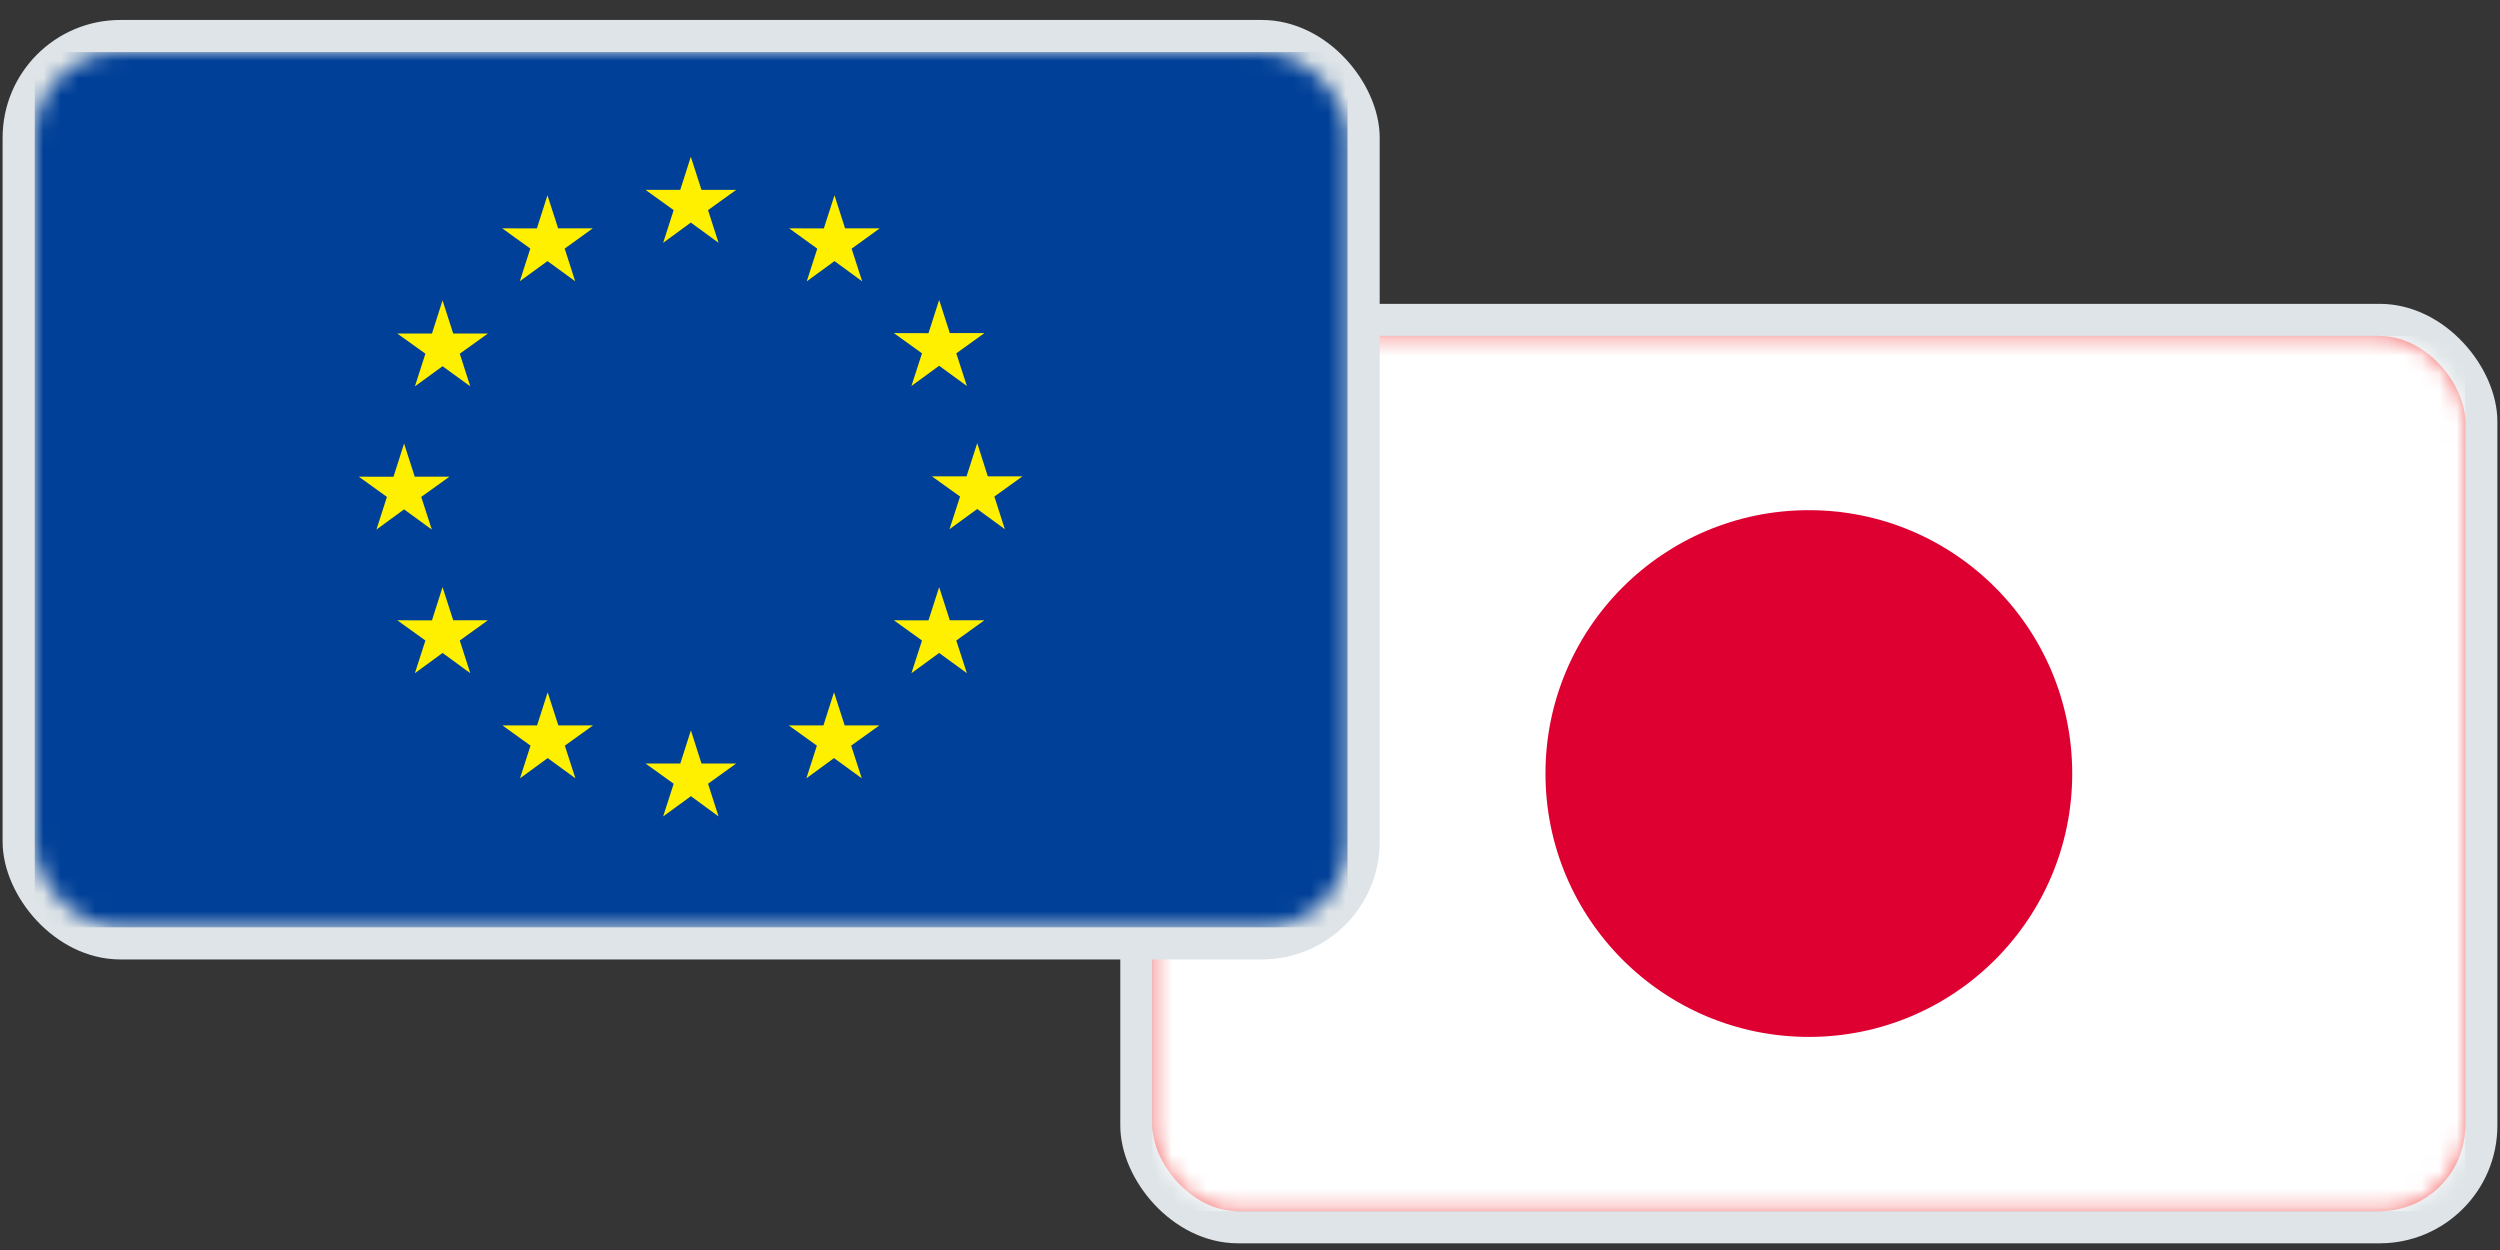
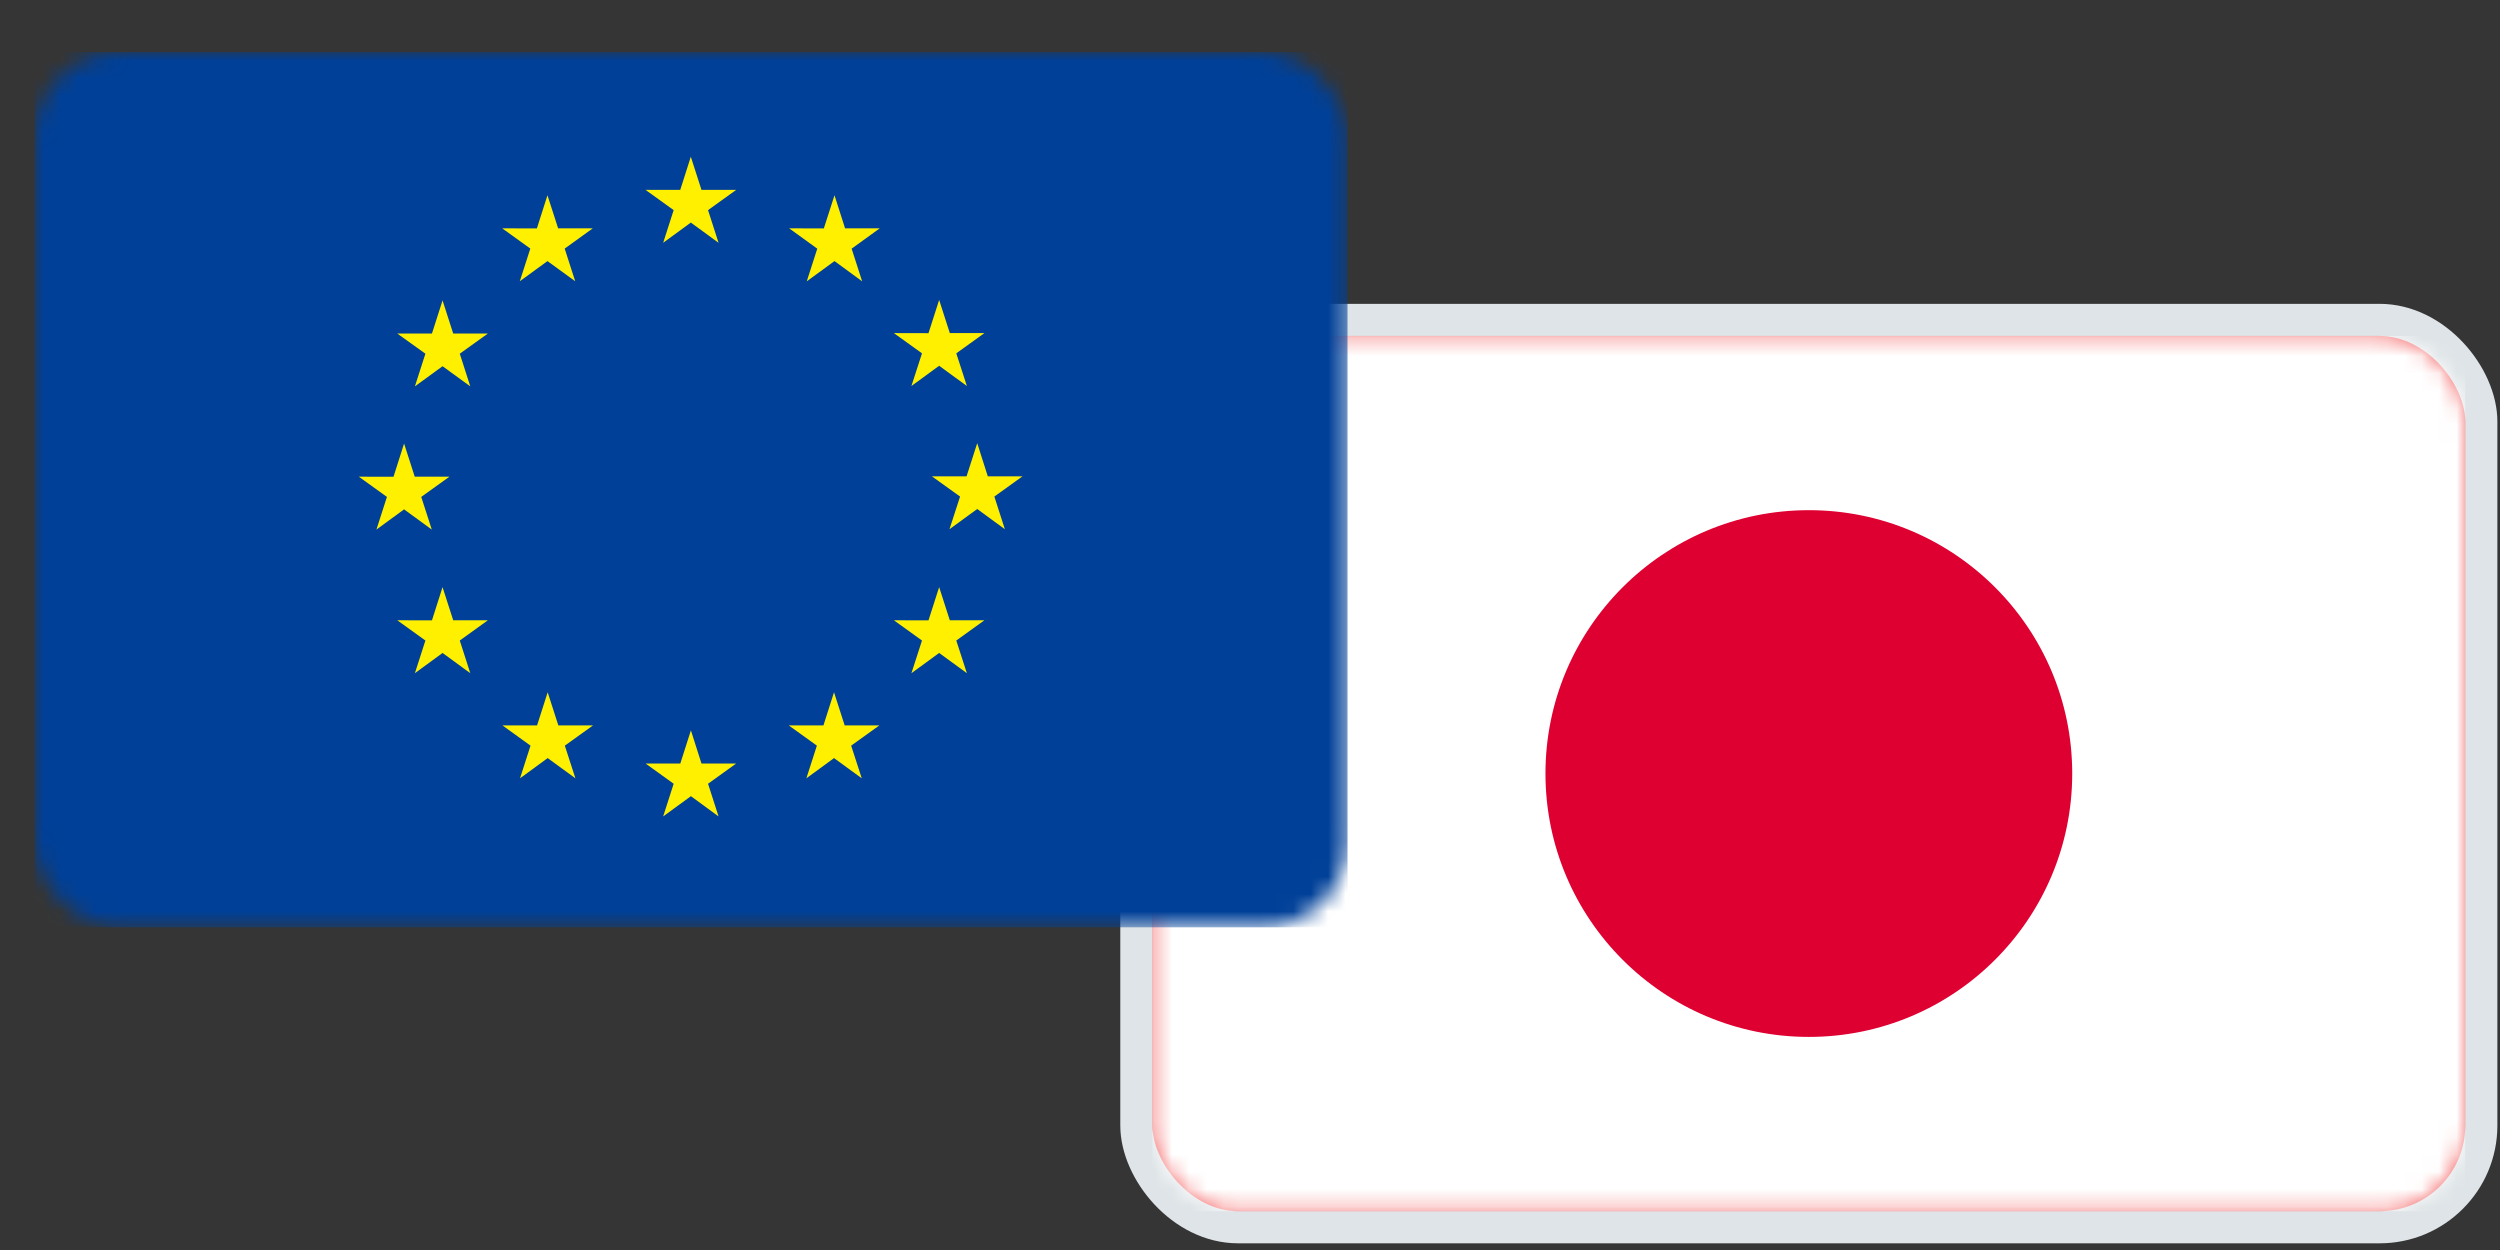
<svg xmlns="http://www.w3.org/2000/svg" width="144" height="72" viewBox="0 0 144 72" fill="none">
  <rect x="0" y="0" width="144" height="72" fill="#333333" stroke="none" />
  <rect opacity="0.01" x="-6.10352e-05" width="144" height="72" fill="#D8D8D8" />
  <rect x="65.454" y="18.426" width="77.47" height="52.264" rx="5.858" fill="#F56565" stroke="#DEE4E7" stroke-width="1.85" />
  <mask id="mask0_3253_23492" style="mask-type:luminance" maskUnits="userSpaceOnUse" x="66" y="19" width="76" height="51">
    <rect x="66.379" y="19.351" width="75.62" height="50.414" rx="4.933" fill="white" />
  </mask>
  <g mask="url(#mask0_3253_23492)">
    <rect x="66.379" y="19.351" width="75.62" height="50.415" fill="white" />
    <path d="M104.19 59.726C112.566 59.726 119.36 52.932 119.36 44.556C119.36 36.179 112.566 29.386 104.19 29.386C95.813 29.386 89.019 36.179 89.019 44.556C89.019 52.932 95.813 59.726 104.19 59.726Z" fill="#DE0031" />
  </g>
-   <rect x="1.075" y="2.075" width="77.47" height="52.264" rx="5.858" fill="#DEE4E7" stroke="#DEE4E7" stroke-width="1.85" />
  <mask id="mask1_3253_23492" style="mask-type:luminance" maskUnits="userSpaceOnUse" x="2" y="3" width="76" height="51">
    <rect x="2" y="3" width="75.62" height="50.414" rx="4.933" fill="white" />
  </mask>
  <g mask="url(#mask1_3253_23492)">
    <rect x="2" y="3" width="75.618" height="50.414" fill="#004098" />
    <path d="M38.198 13.985L39.791 12.82L41.389 13.985L40.783 12.103L42.403 10.938H40.405L39.791 9.029L39.182 10.938H37.184L38.803 12.103L38.198 13.985Z" fill="#FFF000" />
    <path d="M29.941 16.2L31.534 15.039L33.131 16.2L32.526 14.318L34.145 13.152H32.148L31.534 11.248L30.924 13.157L28.927 13.152L30.546 14.318L29.941 16.2Z" fill="#FFF000" />
    <path d="M25.491 17.303L24.881 19.212H22.883L24.503 20.373L23.898 22.255L25.491 21.094L27.088 22.255L26.483 20.373L28.102 19.212H26.105L25.491 17.303Z" fill="#FFF000" />
    <path d="M23.275 29.339L24.872 30.505L24.263 28.622L25.887 27.457H23.889L23.275 25.548L22.666 27.461L20.668 27.457L22.287 28.622L21.682 30.505L23.275 29.339Z" fill="#FFF000" />
    <path d="M26.105 35.728L25.491 33.819L24.881 35.732L22.883 35.728L24.503 36.894L23.898 38.776L25.491 37.61L27.088 38.776L26.483 36.894L28.102 35.728H26.105Z" fill="#FFF000" />
    <path d="M32.16 41.783L31.546 39.875L30.936 41.783H28.939L30.558 42.949L29.953 44.831L31.546 43.666L33.143 44.831L32.534 42.949L34.158 41.783H32.16Z" fill="#FFF000" />
    <path d="M40.405 43.978L39.796 42.069L39.186 43.978H37.184L38.803 45.144L38.198 47.026L39.796 45.86L41.389 47.026L40.783 45.144L42.403 43.978H40.405Z" fill="#FFF000" />
    <path d="M48.653 41.783L48.039 39.875L47.43 41.783H45.432L47.052 42.949L46.447 44.831L48.039 43.666L49.637 44.831L49.027 42.949L50.651 41.783H48.653Z" fill="#FFF000" />
    <path d="M54.709 35.728L54.095 33.819L53.481 35.732L51.487 35.728L53.107 36.894L52.498 38.776L54.095 37.61L55.692 38.776L55.082 36.894L56.702 35.728H54.709Z" fill="#FFF000" />
    <path d="M58.895 27.436H56.897L56.288 25.527L55.674 27.436H53.676L55.3 28.602L54.69 30.483L56.288 29.318L57.88 30.483L57.275 28.602L58.895 27.436Z" fill="#FFF000" />
    <path d="M52.498 22.234L54.095 21.068L55.692 22.234L55.082 20.352L56.702 19.186H54.709L54.095 17.277L53.481 19.191L51.487 19.186L53.107 20.352L52.498 22.234Z" fill="#FFF000" />
    <path d="M48.067 11.248L47.453 13.157L45.455 13.152L47.075 14.323L46.469 16.205L48.067 15.039L49.66 16.205L49.054 14.323L50.674 13.152H48.676L48.067 11.248Z" fill="#FFF000" />
  </g>
</svg>